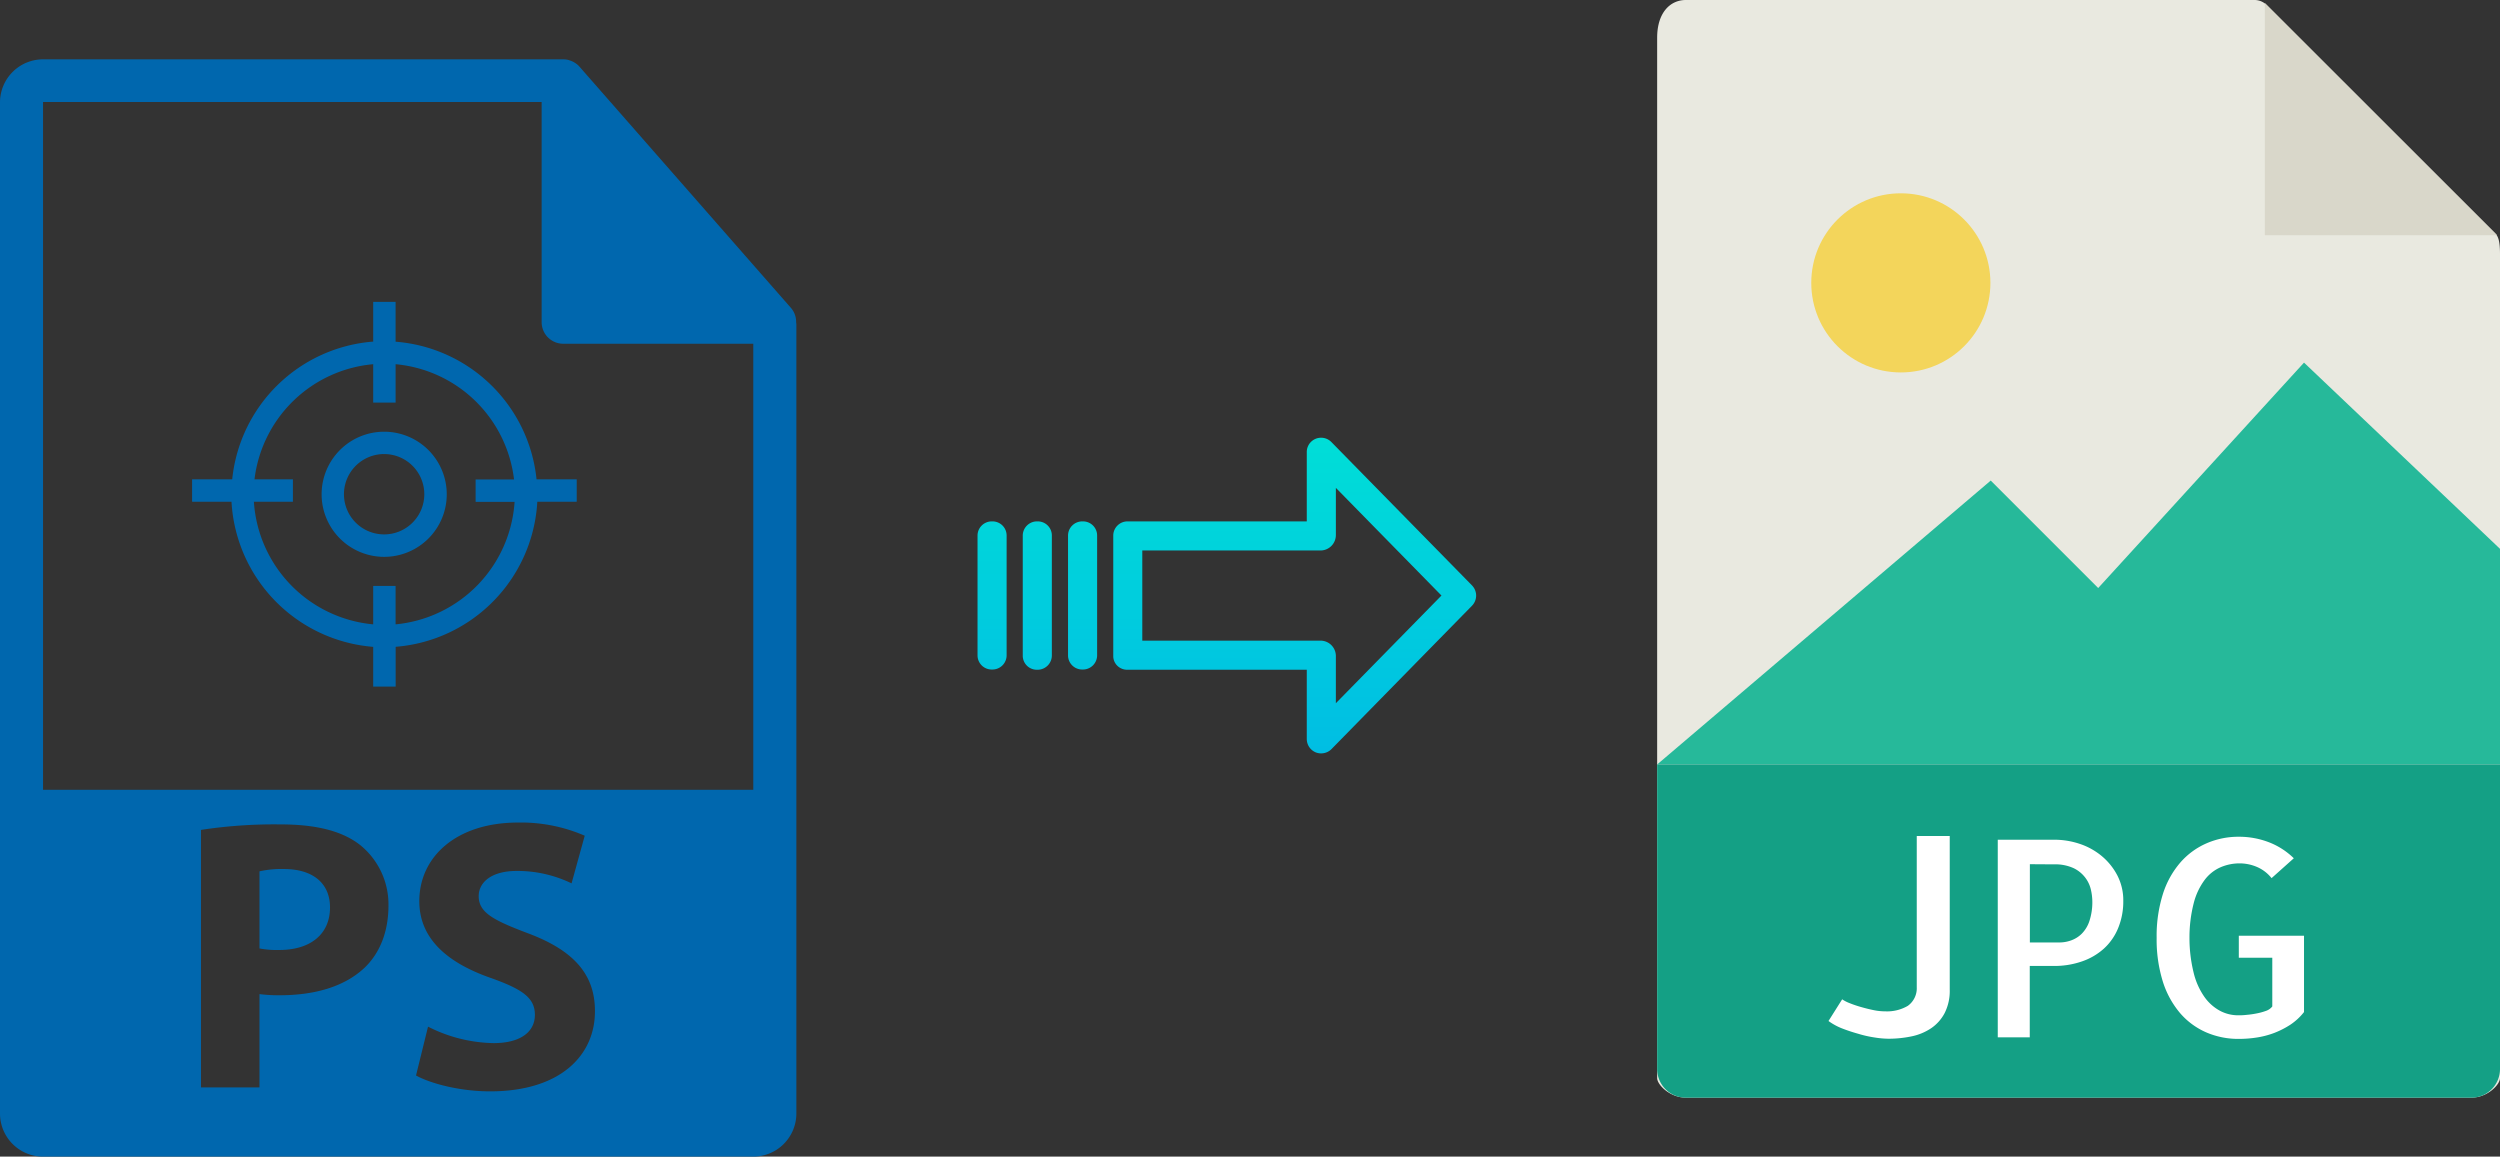
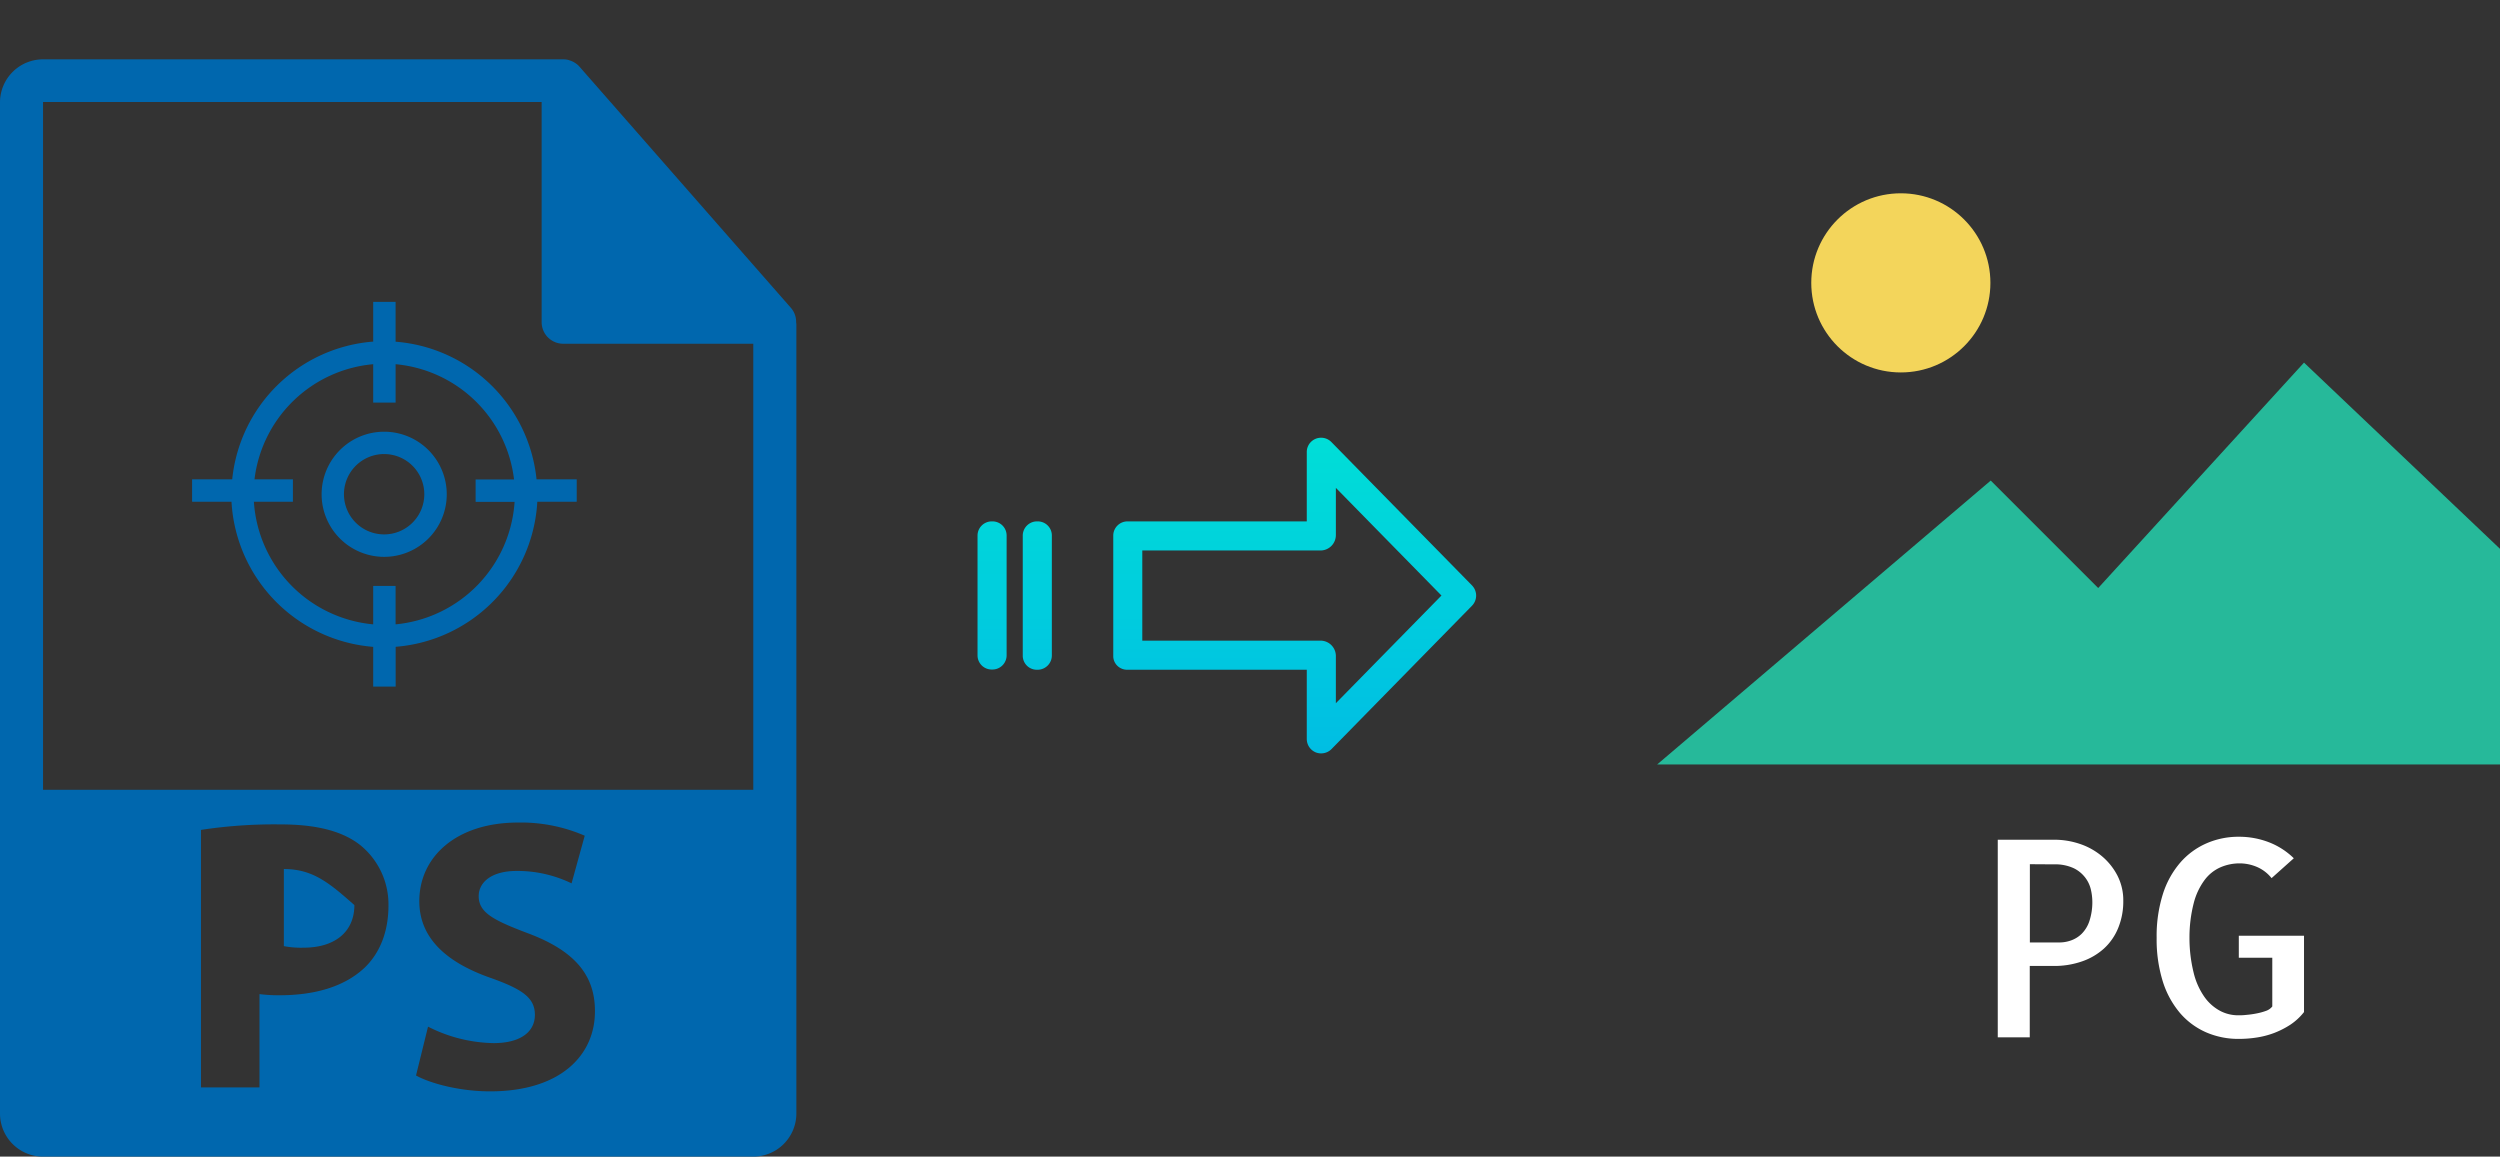
<svg xmlns="http://www.w3.org/2000/svg" xmlns:xlink="http://www.w3.org/1999/xlink" viewBox="0 0 455.51 210.74">
  <rect x="0" y="0" width="455.51" height="210.74" fill="#333333" stroke="none" />
  <defs>
    <style>.cls-1{fill:#e9e9e0;}.cls-2{fill:#d9d7ca;}.cls-3{fill:#f3d55b;}.cls-4{fill:#26b99a;}.cls-5{fill:#14a085;}.cls-6{fill:#fff;}.cls-7{fill:#0067ae;}.cls-8{fill:url(#linear-gradient);}.cls-9{fill:url(#linear-gradient-2);}.cls-10{fill:url(#linear-gradient-3);}.cls-11{fill:url(#linear-gradient-4);}</style>
    <linearGradient id="linear-gradient" x1="235.89" y1="136.92" x2="235.89" y2="17.71" gradientTransform="matrix(1, 0, 0, -1, 0, 186.59)" gradientUnits="userSpaceOnUse">
      <stop offset="0" stop-color="#00efd1" />
      <stop offset="1" stop-color="#00acea" />
    </linearGradient>
    <linearGradient id="linear-gradient-2" x1="197.24" y1="136.92" x2="197.24" y2="17.71" xlink:href="#linear-gradient" />
    <linearGradient id="linear-gradient-3" x1="188.99" y1="136.92" x2="188.99" y2="17.71" xlink:href="#linear-gradient" />
    <linearGradient id="linear-gradient-4" x1="180.75" y1="136.92" x2="180.75" y2="17.71" xlink:href="#linear-gradient" />
  </defs>
  <title>ps to jpg</title>
  <g id="Layer_2" data-name="Layer 2">
    <g id="Layer_5_Image" data-name="Layer 5 Image">
-       <path class="cls-1" d="M410.82,0H307.17c-2.89,0-5.23,2.34-5.23,6.88V196.43c0,1.23,2.34,3.57,5.23,3.57H450.29c2.89,0,5.22-2.34,5.22-3.57V46.35c0-2.49-.33-3.29-.91-3.88L413,.92A3.14,3.14,0,0,0,410.82,0Z" />
-       <polygon class="cls-2" points="412.66 0.54 412.66 42.86 454.98 42.86 412.66 0.54" />
      <circle class="cls-3" cx="346.34" cy="51.54" r="16.32" />
      <polygon class="cls-4" points="301.94 139.29 341.23 139.29 455.51 139.29 455.51 100 419.8 66.07 382.3 107.14 362.72 87.56 301.94 139.29" />
-       <path class="cls-5" d="M450.29,200H307.17a5.23,5.23,0,0,1-5.23-5.23V139.29H455.51v55.48A5.22,5.22,0,0,1,450.29,200Z" />
-       <path class="cls-6" d="M355.25,152.32v28a8.93,8.93,0,0,1-.93,4.27,7.61,7.61,0,0,1-2.49,2.78,10,10,0,0,1-3.59,1.47,20.48,20.48,0,0,1-4.17.42,16.66,16.66,0,0,1-2.52-.23,20.33,20.33,0,0,1-3-.68,31.18,31.18,0,0,1-3-1,10.92,10.92,0,0,1-2.39-1.32l2.49-3.95a6.78,6.78,0,0,0,1.39.71c.6.24,1.26.47,2,.68s1.46.4,2.25.56a10.25,10.25,0,0,0,2.19.24,7.47,7.47,0,0,0,4.13-1,3.93,3.93,0,0,0,1.63-3.39V152.32Z" />
      <path class="cls-6" d="M369.85,189H364v-36h10.35a14.53,14.53,0,0,1,4.54.74,12.41,12.41,0,0,1,4,2.19,11.51,11.51,0,0,1,2.88,3.54,9.84,9.84,0,0,1,1.1,4.67,12.69,12.69,0,0,1-.93,4.95,10.33,10.33,0,0,1-2.59,3.74,11.58,11.58,0,0,1-4,2.34,15.26,15.26,0,0,1-5.18.83h-4.34v13Zm0-31.54v14.26h5.37a6.33,6.33,0,0,0,2.13-.37,5.28,5.28,0,0,0,1.93-1.2,5.9,5.9,0,0,0,1.41-2.31,11,11,0,0,0,.54-3.69,10.08,10.08,0,0,0-.25-2,5.69,5.69,0,0,0-1-2.19,5.84,5.84,0,0,0-2.12-1.76,8,8,0,0,0-3.62-.71Z" />
      <path class="cls-6" d="M419.8,170.49V184.4a10.73,10.73,0,0,1-2.51,2.32,15.84,15.84,0,0,1-2.93,1.49,15.66,15.66,0,0,1-3.18.83,21,21,0,0,1-3.24.25,14.69,14.69,0,0,1-5.94-1.18,13.31,13.31,0,0,1-4.73-3.46,16.53,16.53,0,0,1-3.18-5.76,25.68,25.68,0,0,1-1.14-8,25.35,25.35,0,0,1,1.14-8,16.28,16.28,0,0,1,3.18-5.74,13.47,13.47,0,0,1,4.76-3.49,14.52,14.52,0,0,1,5.91-1.2,15.08,15.08,0,0,1,5.46,1,13.29,13.29,0,0,1,4.54,2.92L413.89,160a6.9,6.9,0,0,0-2.69-2.05,8.06,8.06,0,0,0-3.12-.64,8.77,8.77,0,0,0-3.44.69,7.24,7.24,0,0,0-2.93,2.31,12,12,0,0,0-2,4.23,25.09,25.09,0,0,0-.78,6.34,26.42,26.42,0,0,0,.76,6.35,13,13,0,0,0,1.95,4.39,8.32,8.32,0,0,0,2.83,2.54,7,7,0,0,0,3.35.83c.36,0,.84,0,1.44-.07a16.38,16.38,0,0,0,1.81-.25,11,11,0,0,0,1.73-.46,2.5,2.5,0,0,0,1.22-.83v-8.88h-6.1v-4H419.8Z" />
    </g>
    <g id="Layer_2-2" data-name="Layer 2">
-       <path class="cls-7" d="M51.72,158.34a18.42,18.42,0,0,0-4.44.42v14.05a16.61,16.61,0,0,0,3.6.28c5.71,0,9.25-2.89,9.25-7.76C60.13,161,57.09,158.34,51.72,158.34Z" />
+       <path class="cls-7" d="M51.72,158.34v14.05a16.61,16.61,0,0,0,3.6.28c5.71,0,9.25-2.89,9.25-7.76C60.13,161,57.09,158.34,51.72,158.34Z" />
      <path class="cls-7" d="M145.06,58.66a3.87,3.87,0,0,0-.93-2.54l-38.57-44,0,0a3.79,3.79,0,0,0-.78-.66l-.25-.15a4.41,4.41,0,0,0-.78-.32,1.72,1.72,0,0,0-.21-.07,3.82,3.82,0,0,0-.9-.11H7.84A7.85,7.85,0,0,0,0,18.58V202.89a7.85,7.85,0,0,0,7.84,7.85H137.25a7.86,7.86,0,0,0,7.85-7.85V59.1C145.1,59,145.07,58.81,145.06,58.66ZM66.41,176.34c-3.68,3.46-9.11,5-15.46,5a27.34,27.34,0,0,1-3.67-.21v17H36.62V151.21a88.51,88.51,0,0,1,14.54-1c6.63,0,11.36,1.28,14.54,3.82a13.92,13.92,0,0,1,5.08,11C70.78,169.71,69.23,173.66,66.41,176.34Zm22.87,22.51c-5.44,0-10.8-1.41-13.48-2.89l2.19-8.9a27.28,27.28,0,0,0,11.92,3c4.94,0,7.55-2.05,7.55-5.15s-2.26-4.66-8-6.71c-7.9-2.75-13.06-7.13-13.06-14,0-8.12,6.78-14.33,18-14.33a29.16,29.16,0,0,1,12.14,2.4l-2.4,8.68a22.58,22.58,0,0,0-10-2.26c-4.66,0-6.92,2.12-6.92,4.59,0,3,2.69,4.38,8.82,6.71,8.4,3.1,12.36,7.48,12.36,14.18C108.47,192.08,102.34,198.85,89.28,198.85ZM7.84,143.91V18.58H98.69V58.71a3.93,3.93,0,0,0,3.92,3.92h34.64v81.28Z" />
      <path class="cls-7" d="M70,78.66a11.4,11.4,0,1,0,11.4,11.4A11.41,11.41,0,0,0,70,78.66Zm0,18.71a7.32,7.32,0,1,1,7.31-7.31A7.32,7.32,0,0,1,70,97.37Z" />
      <path class="cls-7" d="M72.08,62.26V55H68v7.24A28,28,0,0,0,42.31,87.34H35v4.08h7.18A28.1,28.1,0,0,0,68,117.86v7.24h4.09v-7.25A28.08,28.08,0,0,0,97.9,91.42h7.18V87.34H97.76A28,28,0,0,0,72.08,62.26Zm0,51.5v-7H68v7A24,24,0,0,1,46.26,91.42h7.11V87.34h-7A23.93,23.93,0,0,1,68,66.36v7h4.08v-7a23.92,23.92,0,0,1,21.58,21h-7v4.08h7.1A24,24,0,0,1,72.08,113.76Z" />
    </g>
    <g id="Layer_3" data-name="Layer 3">
      <path class="cls-8" d="M242.59,80.55a2.62,2.62,0,0,0-3.7-.06,2.59,2.59,0,0,0-.79,1.91V95H205.49a2.6,2.6,0,0,0-2.65,2.54v22a2.46,2.46,0,0,0,.77,1.79,2.57,2.57,0,0,0,1.88.7H238.1v12.59a2.64,2.64,0,0,0,1.62,2.46,2.57,2.57,0,0,0,1,.19,2.64,2.64,0,0,0,1.89-.79l25.59-26.11a2.65,2.65,0,0,0,0-3.71Zm.81,47.58v-8.62a2.8,2.8,0,0,0-2.7-2.78H208.13V100.3H240.7a2.81,2.81,0,0,0,2.7-2.78V88.89l19.24,19.62Z" />
-       <path class="cls-9" d="M197.25,95h0a2.59,2.59,0,0,0-2.65,2.54v0l0,21.89a2.58,2.58,0,0,0,2.59,2.56h.06a2.59,2.59,0,0,0,2.65-2.54v0l0-21.89A2.57,2.57,0,0,0,197.31,95Z" />
      <path class="cls-10" d="M189,95h0a2.6,2.6,0,0,0-2.65,2.54v21.93a2.56,2.56,0,0,0,2.58,2.56H189a2.6,2.6,0,0,0,2.65-2.54V97.55A2.56,2.56,0,0,0,189.07,95Z" />
      <path class="cls-11" d="M180.76,95h0a2.59,2.59,0,0,0-2.65,2.54v0l0,21.89a2.58,2.58,0,0,0,2.59,2.56h.06a2.59,2.59,0,0,0,2.65-2.54v0l0-21.89A2.57,2.57,0,0,0,180.82,95Z" />
    </g>
  </g>
</svg>